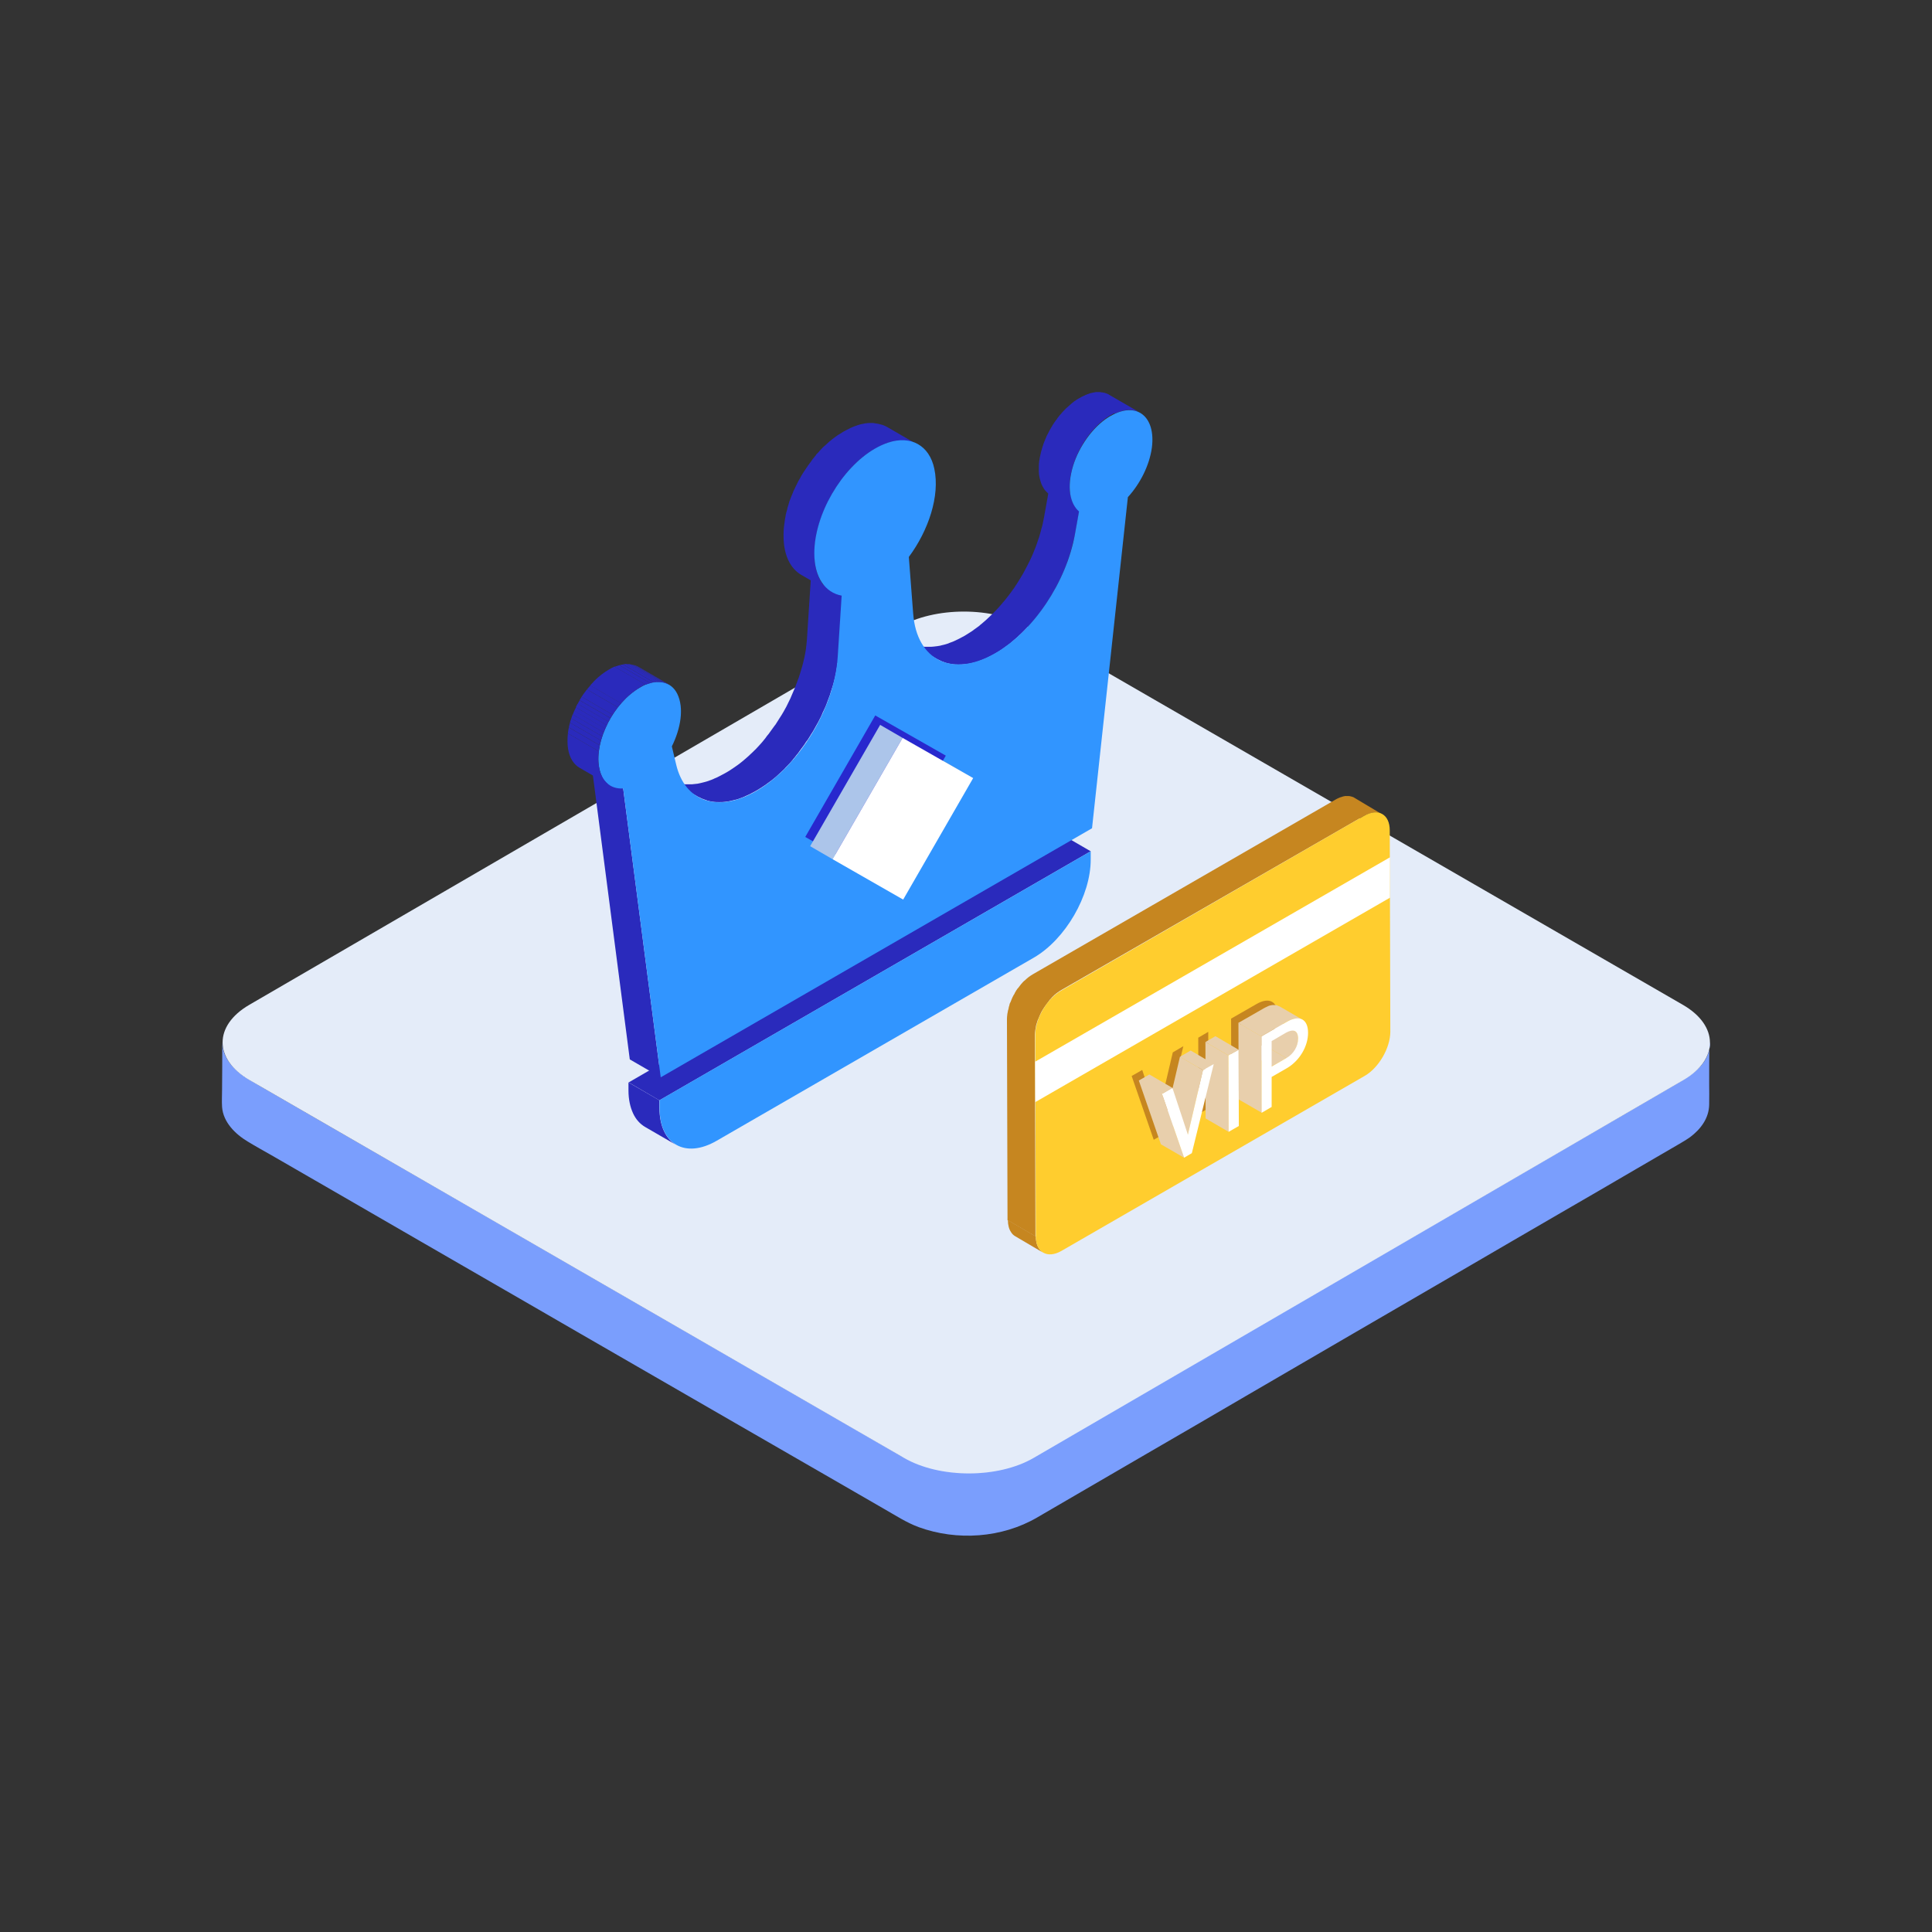
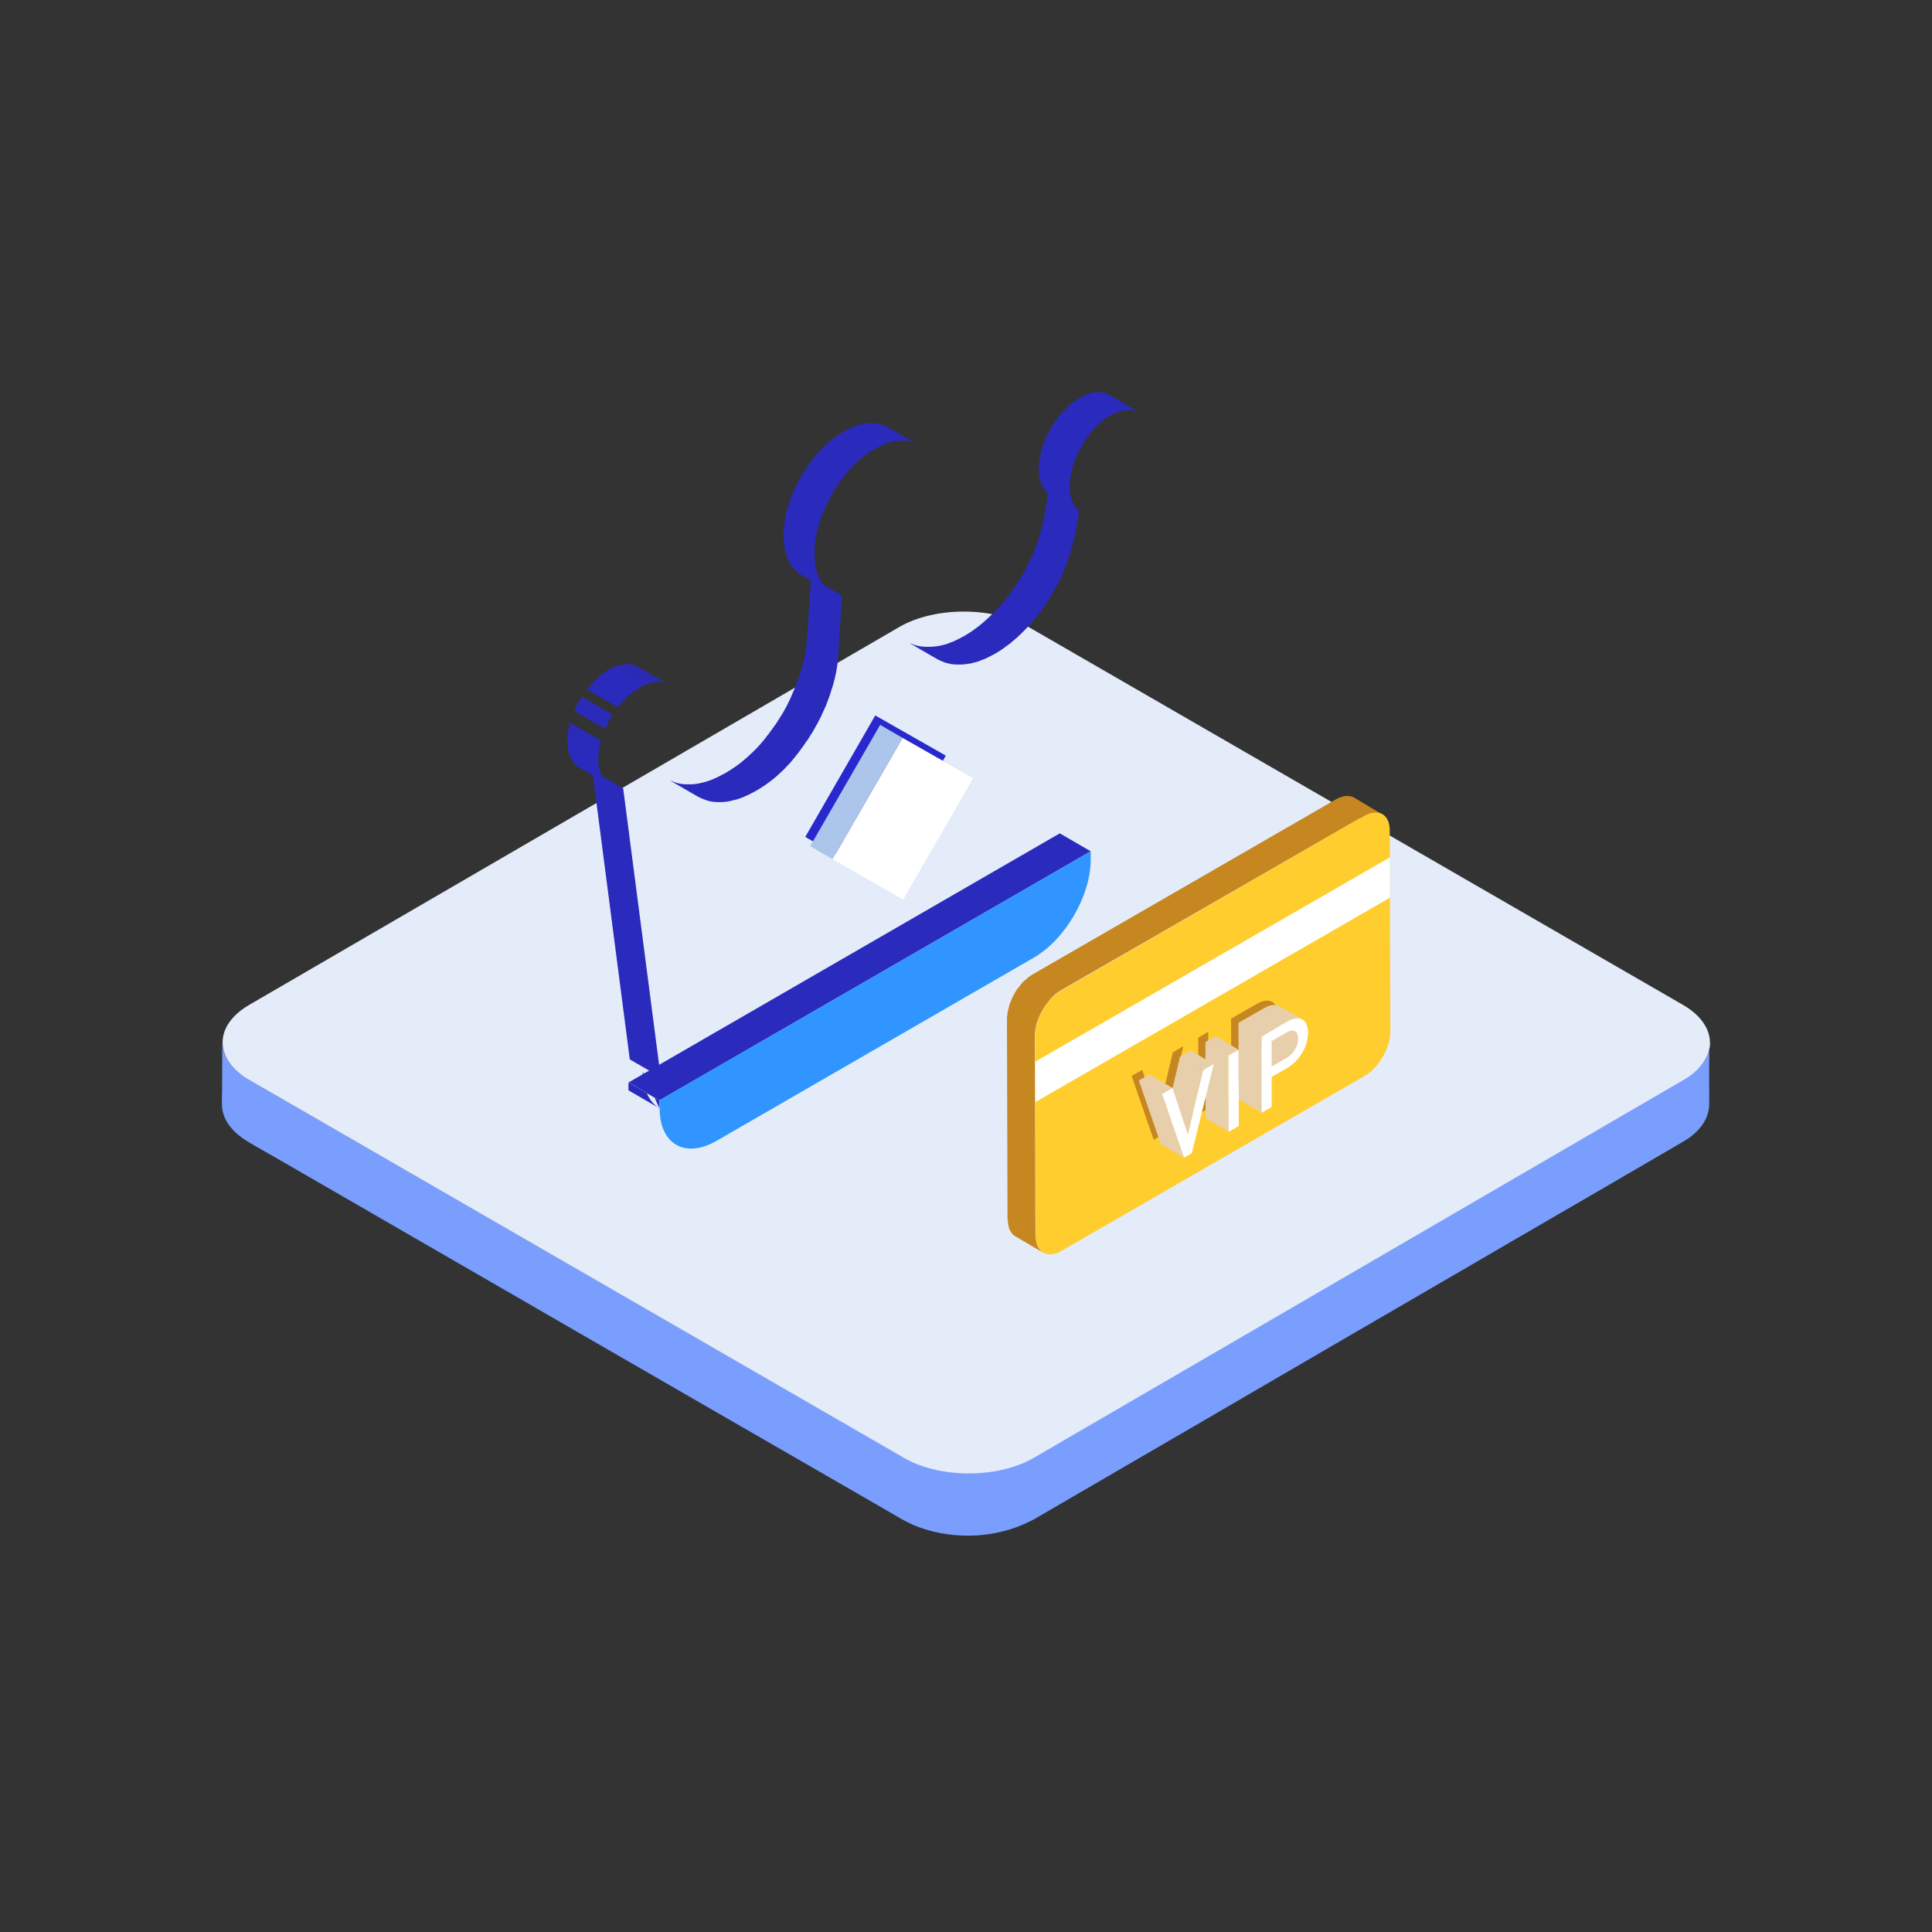
<svg xmlns="http://www.w3.org/2000/svg" width="800px" height="800px" viewBox="0 0 1024 1024" class="icon" fill="#000000">
  <rect x="0" y="0" width="1024" height="1024" fill="#333333" stroke="none" />
  <g id="SVGRepo_bgCarrier" stroke-width="0" />
  <g id="SVGRepo_tracerCarrier" stroke-linecap="round" stroke-linejoin="round" />
  <g id="SVGRepo_iconCarrier">
    <path d="M906.3 554.2c-1.1 11-11.2 16.5-19.8 21.5-8 4.6-16 9.3-23.9 13.9-12.8 7.4-25.5 14.8-38.3 22.2-16 9.3-31.9 18.6-47.9 27.8-17.6 10.2-35.2 20.5-52.9 30.7-17.7 10.3-35.4 20.6-53.2 30.9-16.3 9.5-32.5 18.9-48.8 28.4-13.3 7.7-26.5 15.4-39.8 23.1-8.7 5-17.4 10.1-26.1 15.1-6.6 3.8-12.8 7.6-20.3 9.8-19.5 5.6-41.1 3.7-58.7-6.5-6.3-3.7-12.7-7.3-19-11-11.6-6.7-23.1-13.3-34.7-20-15.2-8.8-30.4-17.6-45.6-26.3-17.3-10-34.7-20-52-30-17.9-10.3-35.8-20.7-53.7-31-16.9-9.8-33.8-19.5-50.8-29.3l-43.2-24.9c-10.3-6-20.7-11.9-31-17.9-4.7-2.7-9.4-5.4-14.1-8.2-7.4-4.3-14.7-11.1-14.7-20.3 0 8.4 0 16.8-0.1 25.3 0 3-0.2 6.1 0 9.2 0.6 8.1 7 14.4 13.7 18.4 4.1 2.5 8.3 4.8 12.5 7.2 10.8 6.2 21.6 12.5 32.4 18.7 15.6 9 31.1 18 46.7 27 18.5 10.7 37.1 21.4 55.6 32.1 19.3 11.2 38.6 22.3 58 33.5 18.4 10.6 36.7 21.2 55.1 31.8 15.3 8.8 30.5 17.6 45.8 26.4 10.3 6 20.7 11.9 31 17.9 6 3.4 11.9 7.3 18.4 9.7 20.3 7.4 44.1 5.8 62.8-5.1 7.1-4.1 14.2-8.3 21.3-12.4 13.1-7.6 26.2-15.2 39.2-22.8 17.1-9.9 34.1-19.8 51.2-29.8 19.1-11.1 38.2-22.2 57.2-33.3l57.3-33.3c17.1-10 34.2-19.9 51.4-29.9 13.3-7.7 26.6-15.4 39.9-23.2 7.3-4.3 14.7-8.5 22-12.8 2.2-1.3 4.5-2.6 6.6-4.1 5.6-4.2 10-10 10.1-17.3 0.1-3.7 0-7.3 0-11 0-7.3 0-14.7 0.1-22 0.4 0.7 0.3 1.3 0.3 1.8-0.1 0.2 0-0.3 0 0zM906.4 552.6z" fill="#7A9EFD" />
    <path d="M892 532.6c19 11 19.1 28.9 0.2 39.9L547.9 772.7c-18.9 11-49.8 11-68.8 0L132.3 572.5c-19-11-19.1-28.9-0.2-39.9l344.4-200.2c18.9-11 49.8-11 68.8 0L892 532.6z" fill="#E4ECF9" />
-     <path d="M349.5 587.4v-4.2l-16.4-9.5v4.2c0 4.8 0.9 8.8 2.4 12.1 1.5 3.3 3.7 5.7 6.4 7.3l16.4 9.5c-5.4-3.2-8.7-9.9-8.8-19.4z" fill="#2A2ABC" />
+     <path d="M349.5 587.4v-4.2l-16.4-9.5v4.2l16.4 9.5c-5.4-3.2-8.7-9.9-8.8-19.4z" fill="#2A2ABC" />
    <path d="M349.5 583.2l-16.3-9.5 228.5-132 16.4 9.5z" fill="#2A2ABC" />
    <path d="M578.1 451.2v4.2c0.1 19.2-13.4 42.5-30.2 52.2l-168 97c-16.7 9.7-30.3 1.9-30.3-17.3v-4.2l228.5-131.9z" fill="#3195ff" />
    <path d="M591.1 219.1c0.4-0.2 0.7-0.3 1.1-0.4 0.6-0.2 1.1-0.4 1.6-0.6 0.3-0.1 0.7-0.2 1-0.3 0.3-0.1 0.6-0.1 0.9-0.2 0.4-0.1 0.8-0.1 1.2-0.2 0.2 0 0.4 0 0.6-0.1h1.7c0.6 0 1.1 0.1 1.6 0.2 0.1 0 0.3 0.1 0.4 0.1l1.2 0.3c0.1 0 0.2 0.1 0.4 0.1 0.5 0.2 1 0.4 1.4 0.7l-16.4-9.5s-0.1 0-0.1-0.1c-0.4-0.2-0.7-0.4-1.1-0.5-0.1 0-0.1 0-0.2-0.1-0.1 0-0.2-0.1-0.4-0.1-0.2-0.1-0.4-0.1-0.6-0.2-0.2-0.1-0.4-0.1-0.6-0.1-0.1 0-0.3-0.1-0.4-0.1h-0.2c-0.4-0.1-0.9-0.1-1.3-0.2H581.1c-0.2 0-0.4 0-0.6 0.1-0.2 0-0.4 0-0.6 0.1-0.2 0-0.4 0.1-0.6 0.1-0.3 0.1-0.6 0.1-0.9 0.2-0.2 0-0.3 0.1-0.5 0.1s-0.3 0.1-0.5 0.2c-0.5 0.2-1.1 0.3-1.6 0.6-0.2 0.1-0.4 0.1-0.5 0.2l-0.6 0.3c-0.2 0.1-0.4 0.2-0.5 0.2-0.7 0.3-1.4 0.7-2.1 1.1-0.4 0.2-0.8 0.5-1.2 0.7-1 0.6-2 1.3-2.9 2.1 0 0-0.1 0-0.1 0.1l-2.7 2.4-0.1 0.1-0.1 0.1c-0.8 0.8-1.6 1.6-2.4 2.5 0 0.1-0.1 0.1-0.1 0.2-0.1 0.1-0.2 0.3-0.4 0.4-0.4 0.5-0.9 1-1.3 1.6-0.3 0.3-0.5 0.7-0.7 1-0.1 0.2-0.3 0.4-0.4 0.5-0.1 0.1-0.2 0.3-0.3 0.4-0.4 0.6-0.9 1.3-1.3 1.9-0.1 0.2-0.3 0.4-0.4 0.7-0.1 0.2-0.2 0.3-0.3 0.5-0.1 0.2-0.3 0.5-0.4 0.7-0.4 0.6-0.7 1.2-1 1.8l-0.3 0.6c-0.1 0.1-0.2 0.3-0.2 0.4-0.1 0.2-0.3 0.5-0.4 0.7-0.3 0.6-0.6 1.2-0.8 1.8-0.1 0.2-0.2 0.5-0.3 0.7-0.1 0.2-0.1 0.3-0.2 0.5s-0.2 0.5-0.3 0.7c-0.3 0.7-0.5 1.3-0.7 2l-0.3 0.9c-0.1 0.5-0.3 0.9-0.4 1.4 0 0.1 0 0.2-0.1 0.3-0.2 0.7-0.4 1.4-0.5 2.1 0 0.1 0 0.2-0.1 0.3-0.2 1-0.4 1.9-0.5 2.8 0 0.1 0 0.2-0.1 0.3v0.3c-0.1 0.9-0.2 1.7-0.2 2.5v3c0 0.7 0.1 1.5 0.2 2.2 0 0.1 0 0.2 0.1 0.4 0.1 0.6 0.2 1.2 0.4 1.8 0 0.1 0.1 0.2 0.1 0.4l0.6 1.8c0.1 0.1 0.1 0.2 0.2 0.4 0.2 0.5 0.5 1 0.8 1.5 0 0.1 0.1 0.1 0.1 0.2 0.3 0.5 0.6 1 1 1.4l0.3 0.3 1.2 1.2-2.2 12.3c-0.2 1.2-0.5 2.3-0.7 3.5-0.2 0.9-0.4 1.8-0.7 2.7-0.2 0.8-0.4 1.5-0.6 2.3l-0.6 2.1c-0.3 0.9-0.6 1.7-0.9 2.6l-0.6 1.8c-0.4 1-0.7 1.9-1.1 2.8l-0.6 1.5c-0.5 1.3-1.1 2.5-1.7 3.8-0.1 0.1-0.1 0.3-0.2 0.4-0.7 1.4-1.4 2.8-2.1 4.1-0.2 0.4-0.5 0.8-0.7 1.3-0.5 0.9-1 1.9-1.6 2.8l-0.9 1.5-1.5 2.4c-0.4 0.6-0.8 1.1-1.1 1.7l-1.5 2.1c-0.5 0.6-0.9 1.3-1.4 1.9-0.5 0.6-0.9 1.2-1.4 1.8-0.6 0.8-1.3 1.6-2 2.4l-1.8 2.1c-0.3 0.3-0.5 0.6-0.8 0.9-1 1.1-2 2.1-3 3.1-0.7 0.6-1.3 1.3-2 1.9-0.5 0.5-1 0.9-1.5 1.4l-2.1 1.8c-0.5 0.4-1 0.8-1.4 1.2-0.8 0.6-1.6 1.2-2.5 1.8l-1.2 0.9c-1.2 0.8-2.5 1.6-3.8 2.4-0.9 0.5-1.8 1-2.8 1.5-0.3 0.1-0.5 0.3-0.8 0.4-0.7 0.3-1.4 0.7-2.1 1-0.2 0.1-0.5 0.2-0.7 0.3-0.7 0.3-1.3 0.5-1.9 0.7-0.1 0.1-0.3 0.1-0.4 0.2-0.8 0.3-1.6 0.5-2.3 0.7-0.4 0.1-0.9 0.2-1.3 0.3-0.2 0.1-0.5 0.1-0.7 0.2l-1.8 0.3h-0.1c-1 0.2-2 0.2-2.9 0.3H490c-0.7-0.1-1.3-0.1-1.9-0.2-0.2 0-0.4-0.1-0.6-0.1-0.7-0.1-1.5-0.3-2.2-0.5h-0.1c-0.7-0.2-1.3-0.4-1.9-0.7-0.2-0.1-0.4-0.2-0.6-0.2-0.5-0.2-1.1-0.5-1.6-0.8-0.2-0.1-0.3-0.2-0.5-0.3l16.4 9.5c0.1 0 0.2 0.1 0.2 0.1 0.1 0.1 0.2 0.1 0.3 0.1 0.5 0.3 1.1 0.5 1.6 0.8 0.1 0 0.2 0.1 0.3 0.1 0.1 0 0.2 0.1 0.3 0.1 0.6 0.3 1.3 0.5 1.9 0.7h0.1c0.7 0.2 1.4 0.4 2.2 0.5 0.1 0 0.2 0 0.2 0.1h0.4c0.6 0.1 1.3 0.2 1.9 0.2h0.4c0.8 0 1.7 0.1 2.5 0h0.5c1-0.1 1.9-0.1 2.9-0.3h0.1c0.6-0.1 1.2-0.2 1.9-0.3 0.2 0 0.4-0.1 0.7-0.2l1.2-0.3h0.1c0.8-0.2 1.5-0.4 2.3-0.7 0.1 0 0.3-0.1 0.4-0.2 0.6-0.2 1.3-0.5 1.9-0.7 0.1 0 0.2-0.1 0.2-0.1 0.2-0.1 0.3-0.1 0.5-0.2 0.7-0.3 1.4-0.6 2.1-1 0.3-0.1 0.5-0.3 0.8-0.4 0.9-0.5 1.8-0.9 2.8-1.5 1.3-0.7 2.5-1.5 3.8-2.4l1.2-0.9c0.8-0.6 1.6-1.2 2.5-1.8 0.5-0.4 1-0.8 1.4-1.2l2.1-1.8c0.5-0.4 1-0.9 1.5-1.4 0.7-0.6 1.3-1.2 2-1.9l0.1-0.1c1-1 1.9-2 2.9-3 0.3-0.3 0.5-0.6 0.8-0.9 0.4-0.4 0.7-0.8 1.1-1.2 0.3-0.3 0.5-0.6 0.7-0.9 0.7-0.8 1.3-1.6 2-2.4 0.3-0.3 0.5-0.6 0.8-1 0.2-0.3 0.4-0.6 0.6-0.8 0.5-0.6 0.9-1.3 1.4-1.9l0.9-1.2c0.2-0.3 0.4-0.6 0.6-1 0.4-0.6 0.8-1.1 1.1-1.7 0.2-0.4 0.5-0.7 0.7-1.1 0.3-0.4 0.5-0.9 0.8-1.3l0.9-1.5c0.2-0.3 0.3-0.5 0.5-0.8 0.4-0.7 0.7-1.3 1.1-2 0.2-0.4 0.5-0.8 0.7-1.3 0.1-0.1 0.1-0.3 0.2-0.4 0.6-1.2 1.3-2.4 1.9-3.7v-0.1c0.1-0.1 0.1-0.3 0.2-0.4 0.5-1.1 1-2.2 1.5-3.2 0.1-0.2 0.1-0.4 0.2-0.5l0.6-1.5c0.3-0.6 0.5-1.3 0.8-1.9 0.1-0.3 0.2-0.6 0.3-1l0.6-1.8c0.2-0.5 0.3-0.9 0.5-1.4 0.1-0.4 0.2-0.8 0.4-1.2l0.6-2.1c0.1-0.4 0.2-0.7 0.3-1.1l0.3-1.2c0.2-0.9 0.5-1.8 0.7-2.7 0.1-0.4 0.2-0.8 0.3-1.1 0.2-0.8 0.3-1.6 0.5-2.3l2.2-12.3-1.2-1.2-0.3-0.3c-0.4-0.4-0.7-0.9-1-1.4 0-0.1-0.1-0.1-0.1-0.2-0.3-0.5-0.5-1-0.8-1.5-0.1-0.1-0.1-0.2-0.2-0.4-0.2-0.6-0.5-1.2-0.6-1.8 0-0.1-0.1-0.2-0.1-0.4-0.2-0.6-0.3-1.2-0.4-1.8 0-0.1 0-0.2-0.1-0.4-0.1-0.7-0.2-1.4-0.2-2.2v-0.5-2.2-0.3c0-0.8 0.1-1.7 0.2-2.5 0-0.2 0.1-0.4 0.1-0.6 0.1-0.9 0.3-1.8 0.5-2.8 0-0.1 0.1-0.2 0.1-0.3 0.2-0.7 0.3-1.4 0.5-2.1 0.2-0.6 0.3-1.1 0.5-1.7 0.4-1.2 0.8-2.4 1.3-3.6 0.1-0.2 0.1-0.3 0.2-0.5l1.5-3.3c0.1-0.1 0.1-0.3 0.2-0.4 0.6-1.1 1.2-2.1 1.8-3.2 0.1-0.2 0.2-0.3 0.3-0.5 0.6-1 1.3-2 2-3 0.1-0.2 0.3-0.4 0.4-0.5 0.6-0.9 1.3-1.7 2-2.6 0.1-0.1 0.2-0.3 0.4-0.4 0.8-1 1.7-1.9 2.6-2.8l0.1-0.1c0.9-0.9 1.8-1.7 2.7-2.4 0 0 0.1 0 0.1-0.1 1-0.8 1.9-1.5 2.9-2.1 0.4-0.3 0.8-0.5 1.2-0.7 0.7-0.4 1.4-0.8 2.1-1.1 0.1 0.3 0.2 0.2 0.4 0.1zM429.8 306.2l-2.1 32.5c-0.1 1.6-0.3 3.2-0.5 4.9 0 0.2-0.1 0.5-0.1 0.7-0.2 1.5-0.5 3-0.8 4.4 0 0.1 0 0.2-0.1 0.3-0.3 1.4-0.6 2.7-1 4.1-0.1 0.3-0.2 0.7-0.3 1-0.4 1.6-1 3.2-1.5 4.9-0.1 0.4-0.3 0.8-0.5 1.3-0.4 1.2-0.9 2.3-1.3 3.5l-0.6 1.5c-0.5 1.2-1 2.3-1.5 3.5-0.2 0.4-0.3 0.8-0.5 1.2-0.7 1.5-1.5 3-2.2 4.5-0.2 0.3-0.3 0.6-0.5 0.9-0.6 1.2-1.3 2.3-2 3.5-0.3 0.5-0.6 0.9-0.9 1.4-0.6 1-1.3 2-1.9 3-0.3 0.5-0.6 1-1 1.4-0.7 1-1.4 1.9-2.1 2.9-0.3 0.5-0.7 0.9-1 1.4-0.6 0.7-1.2 1.4-1.7 2.2-0.6 0.7-1.1 1.4-1.7 2.1-1 1.2-2.1 2.3-3.1 3.4-0.2 0.3-0.5 0.5-0.8 0.8-0.8 0.8-1.6 1.6-2.4 2.3-0.5 0.5-1 1-1.5 1.4-0.8 0.7-1.5 1.3-2.3 2l-1.5 1.2c-0.9 0.7-1.7 1.3-2.6 1.9-0.4 0.3-0.9 0.6-1.3 0.9-1.3 0.9-2.7 1.8-4 2.5-0.9 0.5-1.9 1-2.8 1.5-0.3 0.1-0.5 0.3-0.8 0.4-0.7 0.4-1.4 0.7-2.2 1l-0.6 0.3c-0.7 0.3-1.4 0.6-2.1 0.8-0.1 0-0.2 0.1-0.2 0.1-0.8 0.3-1.6 0.5-2.3 0.7l-1.2 0.3c-0.3 0.1-0.5 0.1-0.8 0.2-0.5 0.1-1 0.2-1.4 0.3-0.2 0-0.4 0.1-0.5 0.1h-0.1c-1 0.1-1.9 0.2-2.8 0.3h-3.6c-0.7-0.1-1.3-0.1-1.9-0.2-0.2 0-0.4-0.1-0.6-0.1-0.7-0.1-1.5-0.3-2.2-0.5-0.1 0-0.1 0-0.2-0.1-0.6-0.2-1.3-0.4-1.9-0.7-0.2-0.1-0.4-0.2-0.6-0.2-0.5-0.2-1.1-0.5-1.6-0.8-0.2-0.1-0.4-0.2-0.5-0.3l16.4 9.5c0.1 0 0.2 0.1 0.2 0.1 0.1 0.1 0.2 0.1 0.3 0.1 0.5 0.3 1.1 0.5 1.6 0.8 0.1 0 0.2 0.1 0.3 0.1 0.1 0 0.2 0.1 0.3 0.1 0.6 0.2 1.2 0.5 1.9 0.7 0.1 0 0.1 0 0.2 0.1 0.7 0.2 1.4 0.4 2.2 0.5 0.1 0 0.2 0 0.2 0.1h0.4c0.6 0.1 1.3 0.2 1.9 0.2h0.4c0.8 0 1.7 0.1 2.5 0h0.5c0.9-0.1 1.9-0.1 2.8-0.3h0.1c0.2 0 0.4-0.1 0.5-0.1 0.5-0.1 0.9-0.2 1.4-0.3 0.3-0.1 0.5-0.1 0.8-0.2 0.4-0.1 0.7-0.2 1.1-0.3h0.2c0.8-0.2 1.5-0.4 2.3-0.7 0.1 0 0.2-0.1 0.2-0.1 0.7-0.2 1.4-0.5 2.1-0.8 0.1 0 0.1 0 0.2-0.1s0.3-0.1 0.4-0.2c0.7-0.3 1.4-0.6 2.2-1 0.3-0.1 0.5-0.2 0.8-0.4 0.9-0.5 1.8-1 2.8-1.5 1.3-0.8 2.7-1.6 4-2.5 0.4-0.3 0.9-0.6 1.3-0.9 0.9-0.6 1.7-1.3 2.6-1.9l1.5-1.2c0.8-0.6 1.5-1.3 2.3-2 0.5-0.5 1-0.9 1.5-1.4 0.4-0.4 0.9-0.8 1.3-1.2 0.4-0.4 0.8-0.8 1.1-1.2l0.8-0.8c1-1 2-2.1 2.9-3.2 0.1-0.1 0.1-0.2 0.2-0.3 0.6-0.7 1.2-1.4 1.7-2.1 0.5-0.6 1-1.2 1.5-1.9 0.1-0.1 0.1-0.2 0.2-0.3 0.3-0.5 0.7-0.9 1-1.4 0.6-0.7 1.1-1.5 1.7-2.3 0.1-0.2 0.3-0.4 0.4-0.6 0.3-0.5 0.6-1 1-1.4 0.4-0.6 0.8-1.1 1.1-1.7 0.3-0.4 0.5-0.8 0.8-1.3 0.3-0.5 0.6-0.9 0.9-1.4 0.2-0.3 0.4-0.7 0.6-1 0.5-0.8 0.9-1.7 1.4-2.5 0.2-0.3 0.3-0.6 0.5-0.9 0-0.1 0.1-0.2 0.2-0.3 0.6-1.2 1.3-2.5 1.9-3.7 0.1-0.2 0.1-0.3 0.2-0.5 0.2-0.4 0.4-0.8 0.5-1.2 0.3-0.7 0.7-1.4 1-2.1 0.2-0.4 0.4-0.9 0.6-1.3l0.6-1.5c0.1-0.4 0.3-0.7 0.4-1.1l0.9-2.4c0.1-0.4 0.3-0.8 0.5-1.3 0-0.1 0.1-0.3 0.1-0.4 0.5-1.5 0.9-3 1.4-4.4 0.1-0.3 0.2-0.7 0.3-1 0.3-1.3 0.7-2.6 1-3.9v-0.2c0-0.1 0-0.2 0.1-0.3 0.3-1.5 0.6-3 0.8-4.4 0-0.2 0.1-0.5 0.1-0.7 0-0.2 0-0.3 0.1-0.5 0.2-1.5 0.3-3 0.4-4.4l2.1-32.5-16.5-9.4z" fill="#2A2ABC" />
    <path d="M470.6 234.7c0.6-0.2 1.3-0.4 1.9-0.5 0.7-0.2 1.4-0.3 2-0.4 0.2 0 0.3-0.1 0.5-0.1 0.8-0.1 1.5-0.2 2.2-0.2H479.3c0.4 0 0.9 0.1 1.3 0.2 0.2 0 0.4 0 0.6 0.1 0.6 0.1 1.2 0.2 1.8 0.4 0.1 0 0.3 0.1 0.4 0.2 0.4 0.1 0.9 0.3 1.3 0.5l0.6 0.3c0.4 0.2 0.7 0.3 1.1 0.5l-16.4-9.5c-0.1 0-0.1-0.1-0.2-0.1-0.3-0.2-0.6-0.3-0.9-0.4l-0.6-0.3h-0.1c-0.4-0.2-0.8-0.3-1.3-0.4-0.1 0-0.3-0.1-0.4-0.1-0.6-0.2-1.2-0.3-1.8-0.4-0.2 0-0.4 0-0.6-0.1-0.4-0.1-0.9-0.1-1.3-0.2h-2c-0.7 0-1.5 0.1-2.2 0.2h-0.1c-0.1 0-0.3 0.1-0.4 0.1-0.7 0.1-1.3 0.3-2 0.4-0.1 0-0.2 0-0.3 0.1-0.5 0.1-1.1 0.3-1.6 0.5-0.8 0.3-1.5 0.5-2.2 0.8-0.3 0.1-0.6 0.3-0.9 0.4-0.3 0.1-0.5 0.2-0.8 0.4-1 0.5-2.1 1-3.1 1.6-1 0.6-2.1 1.3-3.1 1.9-0.3 0.2-0.6 0.5-1 0.7-0.7 0.5-1.4 1-2 1.5-0.4 0.3-0.7 0.6-1.1 0.9-0.6 0.5-1.2 1-1.8 1.6-0.4 0.3-0.7 0.7-1.1 1-0.2 0.2-0.5 0.4-0.7 0.6l-0.7 0.7c-0.7 0.7-1.4 1.5-2.1 2.3l-0.7 0.7c-0.2 0.2-0.4 0.4-0.5 0.7l-1.2 1.5c-0.3 0.3-0.5 0.6-0.8 1l-0.6 0.9-0.9 1.2c-0.2 0.3-0.4 0.5-0.6 0.8-0.3 0.5-0.7 1-1 1.5l-0.6 0.9c-0.1 0.1-0.2 0.2-0.3 0.4-0.6 0.9-1.1 1.8-1.7 2.7 0 0.1-0.1 0.1-0.1 0.2l-0.3 0.6c-0.4 0.6-0.7 1.3-1.1 1.9-0.2 0.3-0.3 0.6-0.5 1-0.2 0.3-0.3 0.6-0.5 1-0.1 0.3-0.3 0.5-0.4 0.8-0.4 0.8-0.7 1.6-1.1 2.3-0.1 0.1-0.1 0.2-0.2 0.4v0.1c-0.4 1-0.8 1.9-1.2 2.9-0.1 0.2-0.1 0.4-0.2 0.5-0.1 0.4-0.3 0.7-0.4 1.1-0.2 0.5-0.4 0.9-0.5 1.4-0.1 0.4-0.2 0.8-0.3 1.1-0.1 0.4-0.3 0.9-0.4 1.3-0.1 0.3-0.2 0.5-0.2 0.8-0.1 0.5-0.2 1-0.4 1.5-0.1 0.5-0.3 1.1-0.4 1.6 0 0.2-0.1 0.4-0.1 0.6-0.1 0.4-0.1 0.8-0.2 1.2-0.2 0.9-0.3 1.7-0.4 2.6 0 0.2-0.1 0.5-0.1 0.7-0.1 0.5-0.1 1.1-0.2 1.6 0 0.4-0.1 0.8-0.1 1.1-0.1 1.2-0.1 2.4-0.1 3.6 0 10.1 3.6 17.2 9.4 20.6l16.4 9.5c-5.8-3.4-9.4-10.5-9.4-20.6 0-1.2 0.1-2.4 0.1-3.6 0-0.4 0.1-0.8 0.1-1.1 0.1-0.8 0.2-1.5 0.3-2.3 0.1-0.9 0.3-1.7 0.4-2.6 0.1-0.6 0.2-1.2 0.3-1.7 0.1-0.5 0.3-1.1 0.4-1.6 0.2-0.8 0.4-1.5 0.6-2.3 0.1-0.4 0.3-0.9 0.4-1.3 0.3-0.9 0.6-1.7 0.9-2.6 0.1-0.4 0.2-0.7 0.4-1.1 0.4-1.2 0.9-2.4 1.4-3.5 0.1-0.1 0.1-0.2 0.2-0.3 0.5-1.1 1-2.1 1.5-3.2 0.2-0.3 0.3-0.6 0.5-1 0.5-1 1-1.9 1.5-2.9l0.3-0.6c0.6-1.1 1.3-2.2 2-3.3l0.6-0.9c0.5-0.8 1.1-1.5 1.6-2.3l0.9-1.2c0.5-0.6 1-1.2 1.4-1.9l1.2-1.5c0.4-0.5 0.8-0.9 1.2-1.4 0.7-0.8 1.4-1.5 2.1-2.3l1.4-1.4c0.4-0.3 0.7-0.7 1.1-1 0.6-0.5 1.2-1.1 1.8-1.6 0.4-0.3 0.7-0.6 1.1-0.9 0.7-0.5 1.3-1 2-1.5 0.3-0.2 0.6-0.5 1-0.7 1-0.7 2-1.3 3.1-1.9 1-0.6 2-1.1 3.1-1.6 0.3-0.1 0.5-0.2 0.8-0.4 1.2-0.7 2.2-1.1 3.2-1.4zM350.2 571l-16.4-9.5-19.9-153.2 16.4 9.6z" fill="#2A2ABC" />
-     <path d="M463.7 237.8c2.3-1.3 4.6-2.4 7-3.2 12.1-4 21.9 1.5 24.5 13.8 3.1 14.4-3.1 32.8-13.5 46.8l2.3 30c1.9 24.9 20.8 34.1 43.5 21 20.2-11.6 37.6-37.6 42.2-62.8l2.2-12.3c-4.8-4.2-6.6-12.8-3.1-24.3 3.2-10.3 10.5-20.5 18.6-25.6 0.4-0.3 0.8-0.5 1.2-0.7 14-8.1 24.1 0.4 21.9 16.9-1.3 9.3-6.2 19-12.7 26.1l-19 175.5-228.6 132-19.9-153.1c-6.5 0.4-11.5-3.5-12.8-11.4-2.4-13.8 7.6-34 21.7-42.1 0.4-0.2 0.8-0.4 1.2-0.7 8-4.2 15.4-2.5 18.6 4.1 3.6 7.4 1.9 18.1-2.9 27.8l2.3 9.7c4.7 19.8 22.3 25.6 42.4 14 22.7-13.1 41.5-44 43.2-71.1l2.1-32.5c-8.7-1.6-14.5-9.6-14.5-22.5 0-20.3 14.3-45.1 32.1-55.4z" fill="#3195ff" />
    <path d="M323.5 416.4l-16.4-9.5c-3-1.8-5.2-5.1-6-9.9-0.4-2.6-0.4-5.4-0.1-8.3l16.4 9.5c-0.4 2.9-0.4 5.7 0.1 8.3 0.8 4.8 2.9 8.1 6 9.9" fill="#2A2ABC" />
    <path d="M317.4 398.2l-16.4-9.5c0.1-1 0.3-2.1 0.5-3.1l16.4 9.5c-0.2 1-0.4 2-0.5 3.1M317.9 395l-16.4-9.5c0.2-0.8 0.4-1.7 0.6-2.5l16.4 9.5c-0.2 0.9-0.4 1.7-0.6 2.5" fill="#2A2ABC" />
-     <path d="M318.5 392.5l-16.4-9.5c0.2-0.7 0.4-1.5 0.7-2.2l16.4 9.5c-0.2 0.7-0.4 1.5-0.7 2.2" fill="#2A2ABC" />
-     <path d="M319.2 390.3l-16.4-9.5c0.2-0.7 0.5-1.4 0.7-2.1l16.4 9.5c-0.2 0.7-0.4 1.4-0.7 2.1M320 388.2l-16.4-9.5c0.3-0.7 0.5-1.3 0.8-2l16.4 9.5c-0.3 0.7-0.6 1.4-0.8 2" fill="#2A2ABC" />
    <path d="M320.8 386.3l-16.4-9.5c0.3-0.6 0.6-1.3 0.9-1.9l16.4 9.5c-0.4 0.6-0.6 1.2-0.9 1.9" fill="#2A2ABC" />
    <path d="M321.6 384.4l-16.4-9.5c0.3-0.6 0.6-1.2 0.9-1.9l16.4 9.5c-0.2 0.6-0.5 1.2-0.9 1.9M322.6 382.5l-16.4-9.5c0.3-0.6 0.7-1.2 1-1.8l16.4 9.5c-0.3 0.6-0.7 1.2-1 1.8M323.6 380.6l-16.4-9.5c0.4-0.6 0.7-1.2 1.1-1.8l16.4 9.5c-0.3 0.6-0.7 1.2-1.1 1.8" fill="#2A2ABC" />
-     <path d="M324.7 378.8l-16.4-9.5c0.4-0.6 0.8-1.3 1.3-1.9l16.4 9.5c-0.4 0.6-0.8 1.3-1.3 1.9M326 376.9l-16.4-9.5c0.5-0.7 1-1.3 1.5-2l16.4 9.5c-0.5 0.7-1 1.3-1.5 2" fill="#2A2ABC" />
    <path d="M327.5 374.9l-16.4-9.5 1.8-2.1 16.4 9.5c-0.7 0.7-1.3 1.4-1.8 2.1" fill="#2A2ABC" />
    <path d="M329.2 372.8l-16.4-9.5c0.8-0.9 1.6-1.7 2.4-2.6l16.4 9.5c-0.8 0.9-1.6 1.7-2.4 2.6M331.6 370.2l-16.4-9.5c2.3-2.3 4.9-4.3 7.5-5.8 0.4-0.2 0.8-0.4 1.2-0.7l1.8-0.9 16.4 9.5c-0.6 0.3-1.2 0.5-1.8 0.9-0.4 0.2-0.8 0.4-1.2 0.7-2.6 1.6-5.1 3.5-7.5 5.8" fill="#2A2ABC" />
    <path d="M342.2 362.9l-16.4-9.5c0.8-0.3 1.7-0.6 2.5-0.8l16.4 9.5c-0.8 0.2-1.7 0.5-2.5 0.8" fill="#2A2ABC" />
    <path d="M344.7 362.1l-16.4-9.5c0.6-0.2 1.3-0.3 1.9-0.4l16.4 9.5c-0.7 0-1.3 0.2-1.9 0.4M346.6 361.6l-16.4-9.5c0.6-0.1 1.1-0.1 1.6-0.2l16.4 9.5c-0.5 0.1-1.1 0.2-1.6 0.2" fill="#2A2ABC" />
    <path d="M348.2 361.5l-16.4-9.5h1.5l16.4 9.5h-1.5" fill="#2A2ABC" />
    <path d="M349.6 361.5l-16.4-9.5c0.5 0 0.9 0.1 1.3 0.2l16.4 9.5c-0.4-0.1-0.8-0.2-1.3-0.2M351 361.7l-16.4-9.5 1.2 0.3 16.4 9.5c-0.4-0.2-0.8-0.3-1.2-0.3M352.2 361.9l-16.4-9.5c0.4 0.1 0.8 0.3 1.2 0.4l16.4 9.5c-0.4-0.1-0.8-0.2-1.2-0.4" fill="#2A2ABC" />
    <path d="M353.4 362.3l-16.4-9.5c0.4 0.2 0.7 0.3 1.1 0.5l16.4 9.5c-0.4-0.1-0.8-0.3-1.1-0.5" fill="#2A2ABC" />
    <path d="M354.5 362.9l-16.4-9.5s0.1 0 0.1 0.1l16.4 9.5-0.1-0.1" fill="#2A2ABC" />
    <path d="M478.4 391.1l-11.9-6.9 37.4 21.3 11.9 6.9z" fill="#9E9E9E" />
    <path d="M463.9 379.2l37.4 21.3-37.1 64.4-37.4-21.3z" fill="#2828CE" />
    <path d="M441.3 455.4l-11.9-6.9 37.1-64.3 11.9 6.9z" fill="#ACC5EA" />
    <path d="M478.4 391.1l37.4 21.3-37.1 64.4-37.4-21.4z" fill="#FFFFFF" />
    <path d="M535.9 653.1c0.6 1 1.4 1.7 2.3 2.2L553 664c-2.4-1.4-4-4.4-4-8.7l-14.8-8.6c0 2.6 0.6 4.8 1.7 6.4z" fill="#C68620" />
    <path d="M717.8 422.8c-0.3-0.2-0.5-0.3-0.8-0.4h-0.1c-0.1 0-0.2-0.1-0.2-0.1-0.1 0-0.2-0.1-0.4-0.1-0.1 0-0.3-0.1-0.4-0.1-0.1 0-0.2 0-0.2-0.1h-0.1c-0.3 0-0.5-0.1-0.8-0.1h-1.9c-0.1 0-0.2 0-0.3 0.1-0.2 0-0.4 0.1-0.6 0.1-0.1 0-0.2 0-0.3 0.1-0.1 0-0.2 0.1-0.3 0.1-0.3 0.1-0.6 0.2-1 0.3-0.1 0-0.2 0.1-0.3 0.1-0.1 0-0.1 0.1-0.2 0.1-0.6 0.2-1.1 0.5-1.7 0.8l-160.8 92.8c-0.7 0.4-1.4 0.9-2.1 1.4-0.1 0.1-0.2 0.2-0.4 0.3-0.6 0.5-1.3 1.1-1.9 1.7-0.1 0-0.1 0.1-0.2 0.1l-0.3 0.3c-0.3 0.3-0.6 0.6-0.9 1l-0.3 0.3c-0.1 0.1-0.2 0.2-0.2 0.3-0.2 0.2-0.4 0.4-0.5 0.6-0.1 0.1-0.2 0.3-0.3 0.4-0.1 0.1-0.2 0.2-0.3 0.4-0.1 0.2-0.3 0.3-0.4 0.5l-0.3 0.3c-0.1 0.2-0.3 0.4-0.4 0.6-0.1 0.1-0.2 0.3-0.3 0.4 0 0.1-0.1 0.1-0.1 0.2-0.2 0.4-0.5 0.8-0.7 1.2v0.1c0 0.1-0.1 0.2-0.1 0.2-0.2 0.3-0.3 0.6-0.5 0.8-0.1 0.1-0.1 0.3-0.2 0.4-0.1 0.1-0.1 0.3-0.2 0.4-0.1 0.1-0.1 0.2-0.2 0.4-0.1 0.3-0.3 0.6-0.4 0.9 0 0.1-0.1 0.1-0.1 0.2v0.1c-0.2 0.4-0.3 0.8-0.5 1.2 0 0.1 0 0.1-0.1 0.2s-0.1 0.3-0.2 0.4c-0.1 0.2-0.2 0.4-0.2 0.6-0.1 0.2-0.1 0.3-0.1 0.5-0.1 0.2-0.1 0.4-0.2 0.6 0 0.1-0.1 0.2-0.1 0.4-0.1 0.2-0.1 0.4-0.1 0.6-0.1 0.2-0.1 0.5-0.2 0.7 0 0.1 0 0.2-0.1 0.3 0 0.2-0.1 0.3-0.1 0.5-0.1 0.4-0.1 0.7-0.2 1.1 0 0.1 0 0.2-0.1 0.3v0.3c-0.1 0.8-0.2 1.6-0.2 2.4l0.3 106.7 14.8 8.6-0.3-106.7c0-0.8 0.1-1.6 0.2-2.4 0-0.2 0-0.4 0.1-0.6 0.1-0.4 0.1-0.7 0.2-1.1 0-0.2 0.1-0.5 0.1-0.8 0.1-0.2 0.1-0.5 0.2-0.7 0.1-0.3 0.2-0.6 0.3-1 0.1-0.2 0.1-0.4 0.2-0.6 0.1-0.4 0.2-0.7 0.4-1.1 0.1-0.1 0.1-0.3 0.2-0.4l0.6-1.5c0-0.1 0.1-0.1 0.1-0.2 0.2-0.4 0.4-0.9 0.6-1.3 0.1-0.1 0.1-0.3 0.2-0.4 0.2-0.4 0.4-0.8 0.7-1.2 0-0.1 0.1-0.2 0.1-0.2 0.3-0.5 0.6-0.9 0.9-1.4 0.1-0.1 0.2-0.3 0.3-0.4 0.2-0.3 0.4-0.6 0.7-1 0.1-0.2 0.3-0.3 0.4-0.5 0.2-0.3 0.4-0.5 0.6-0.8 0.2-0.2 0.4-0.4 0.5-0.7 0.2-0.2 0.3-0.4 0.5-0.6 0.3-0.3 0.6-0.6 0.9-1 0.1-0.2 0.3-0.3 0.5-0.5 0.6-0.6 1.2-1.2 1.9-1.7 0.1-0.1 0.2-0.2 0.4-0.3 0.7-0.5 1.4-1 2.1-1.4L723 432.4c0.6-0.3 1.1-0.6 1.7-0.8 0.2-0.1 0.4-0.1 0.5-0.2l0.9-0.3c0.2-0.1 0.4-0.1 0.6-0.2 0.2 0 0.4-0.1 0.6-0.1 0.2 0 0.5-0.1 0.7-0.1h1.5c0.3 0 0.7 0.1 1 0.1 0.1 0 0.2 0 0.2 0.1 0.3 0.1 0.5 0.1 0.7 0.2 0.1 0 0.2 0.1 0.2 0.1 0.3 0.1 0.6 0.3 0.9 0.4l-14.7-8.8z" fill="#C68620" />
    <path d="M723 432.4c7.5-4.3 13.6-0.8 13.6 7.7l0.3 106.7c0 8.6-6.1 19.1-13.5 23.4L562.6 663c-7.5 4.3-13.6 0.8-13.6-7.7l-0.3-106.7c0-8.6 6.1-19.1 13.5-23.4L723 432.4z" fill="#FFCD2E" />
    <path d="M736.7 454.4v21.4L548.8 584.1l-0.1-21.4z" fill="#FFFFFF" />
    <path d="M665.9 532.2c6.9-4 11.3-1.3 11.3 5.8s-4.4 14.8-11.3 18.8l-8 4.6v15.9l-5.3 3.1-0.1-40.5 13.4-7.7z m-0.2 19.1c3.7-2.1 6.2-6.1 6.2-10.3 0-4.3-2.5-5.3-6.3-3.2l-7.7 4.5v13.5l7.8-4.5M640.4 546.9l0.1 40.5-5.3 3.1-0.1-40.5zM627.2 554.5l-11.5 47.2-4.2 2.4-11.7-33.8 5.6-3.2 8.2 24.8 8-34.1z" fill="#C68620" />
    <path d="M686.4 546.6l-12.2-7.1c1 0.6 1.6 1.9 1.6 3.9 0 0.5 0 1-0.1 1.5v0.2c-0.1 0.5-0.2 0.9-0.3 1.4v0.1c-0.1 0.5-0.3 0.9-0.5 1.4v0.1c-0.2 0.5-0.4 0.9-0.7 1.3v0.1c-0.3 0.4-0.5 0.8-0.8 1.2l-0.1 0.1c-0.3 0.4-0.6 0.7-1 1.1-0.3 0.3-0.5 0.5-0.8 0.7-0.1 0.1-0.3 0.2-0.4 0.3-0.4 0.3-0.9 0.6-1.4 0.9l12.2 7.1c0.5-0.3 0.9-0.6 1.4-0.9 0.1-0.1 0.3-0.2 0.4-0.3 0.3-0.2 0.6-0.5 0.8-0.7l0.7-0.7 0.3-0.3 0.1-0.1 0.1-0.1c0.1-0.2 0.2-0.3 0.4-0.5 0.1-0.1 0.2-0.3 0.3-0.4 0-0.1 0.1-0.1 0.1-0.2v-0.1c0-0.1 0.1-0.1 0.1-0.2 0.1-0.1 0.2-0.3 0.2-0.4 0.1-0.1 0.1-0.3 0.2-0.4 0-0.1 0.1-0.2 0.1-0.3v-0.1-0.1c0.1-0.2 0.1-0.3 0.2-0.5s0.1-0.3 0.2-0.5c0-0.1 0.1-0.2 0.1-0.4v-0.1-0.1c0.1-0.2 0.1-0.4 0.2-0.7 0-0.2 0.1-0.4 0.1-0.6v-0.2-0.1c0.1-0.5 0.1-0.9 0.1-1.4 0-2.1-0.6-3.4-1.6-3.9z" fill="#E8CFAC" />
    <path d="M661.8 558.1l12.2 7.1 7.8-4.4-12.3-7.1zM684.2 540.5c0.4-0.1 0.7-0.3 1-0.4 0.1 0 0.2-0.1 0.3-0.1 0.2 0 0.3-0.1 0.5-0.1s0.4-0.1 0.6-0.1h1.3c0.3 0 0.5 0 0.8 0.1 0.3 0 0.5 0.1 0.8 0.2 0.1 0 0.1 0 0.2 0.1 0.2 0.1 0.5 0.2 0.7 0.3l-12.2-7.1h-0.1c-0.2-0.1-0.3-0.2-0.5-0.2-0.1 0-0.1 0-0.2-0.1-0.1 0-0.1 0-0.2-0.1-0.1 0-0.1 0-0.2-0.1-0.2-0.1-0.4-0.1-0.6-0.1-0.2 0-0.4-0.1-0.6-0.1H674.4h-0.1c-0.2 0-0.3 0.1-0.5 0.1s-0.3 0.1-0.5 0.1h-0.1c-0.1 0-0.2 0.1-0.3 0.1-0.3 0.1-0.7 0.2-1 0.4-0.1 0-0.1 0-0.2 0.1-0.1 0-0.1 0.1-0.2 0.1-0.6 0.3-1.2 0.5-1.8 0.9l-13.4 7.7 12.2 7.1 13.4-7.7c0.6-0.4 1.2-0.7 1.8-0.9 0.3-0.1 0.4-0.1 0.5-0.2z" fill="#E8CFAC" />
    <path d="M668.8 589.8l-12.3-7.1-0.1-40.5 12.2 7.1zM651.2 599.9l-12.2-7.1-0.1-40.5 12.2 7.1z" fill="#E8CFAC" />
    <path d="M651.1 559.4l-12.2-7.1 5.3-3.1 12.3 7.2zM629.6 601.4l-12.2-7.2 8-34.1 12.2 7.1z" fill="#E8CFAC" />
    <path d="M637.6 567.2l-12.2-7.1 5.7-3.3 12.2 7.2zM615.9 579.8l-12.3-7.1 5.6-3.2 12.2 7.1zM627.6 613.6l-12.3-7.1-11.7-33.8 12.3 7.1z" fill="#E8CFAC" />
    <path d="M682 541.6c6.9-4 11.3-1.3 11.3 5.8s-4.4 14.8-11.3 18.8l-8 4.6v15.9l-5.3 3.1-0.1-40.5 13.4-7.7z m-0.2 19.2c3.7-2.1 6.2-6.1 6.2-10.3 0-4.3-2.5-5.3-6.3-3.2l-7.7 4.5v13.5l7.8-4.5M656.5 556.4l0.1 40.4-5.4 3.1-0.1-40.5zM643.3 564l-11.6 47.2-4.1 2.4-11.7-33.8 5.5-3.2 8.2 24.8 8-34.2z" fill="#FFFFFF" />
  </g>
</svg>